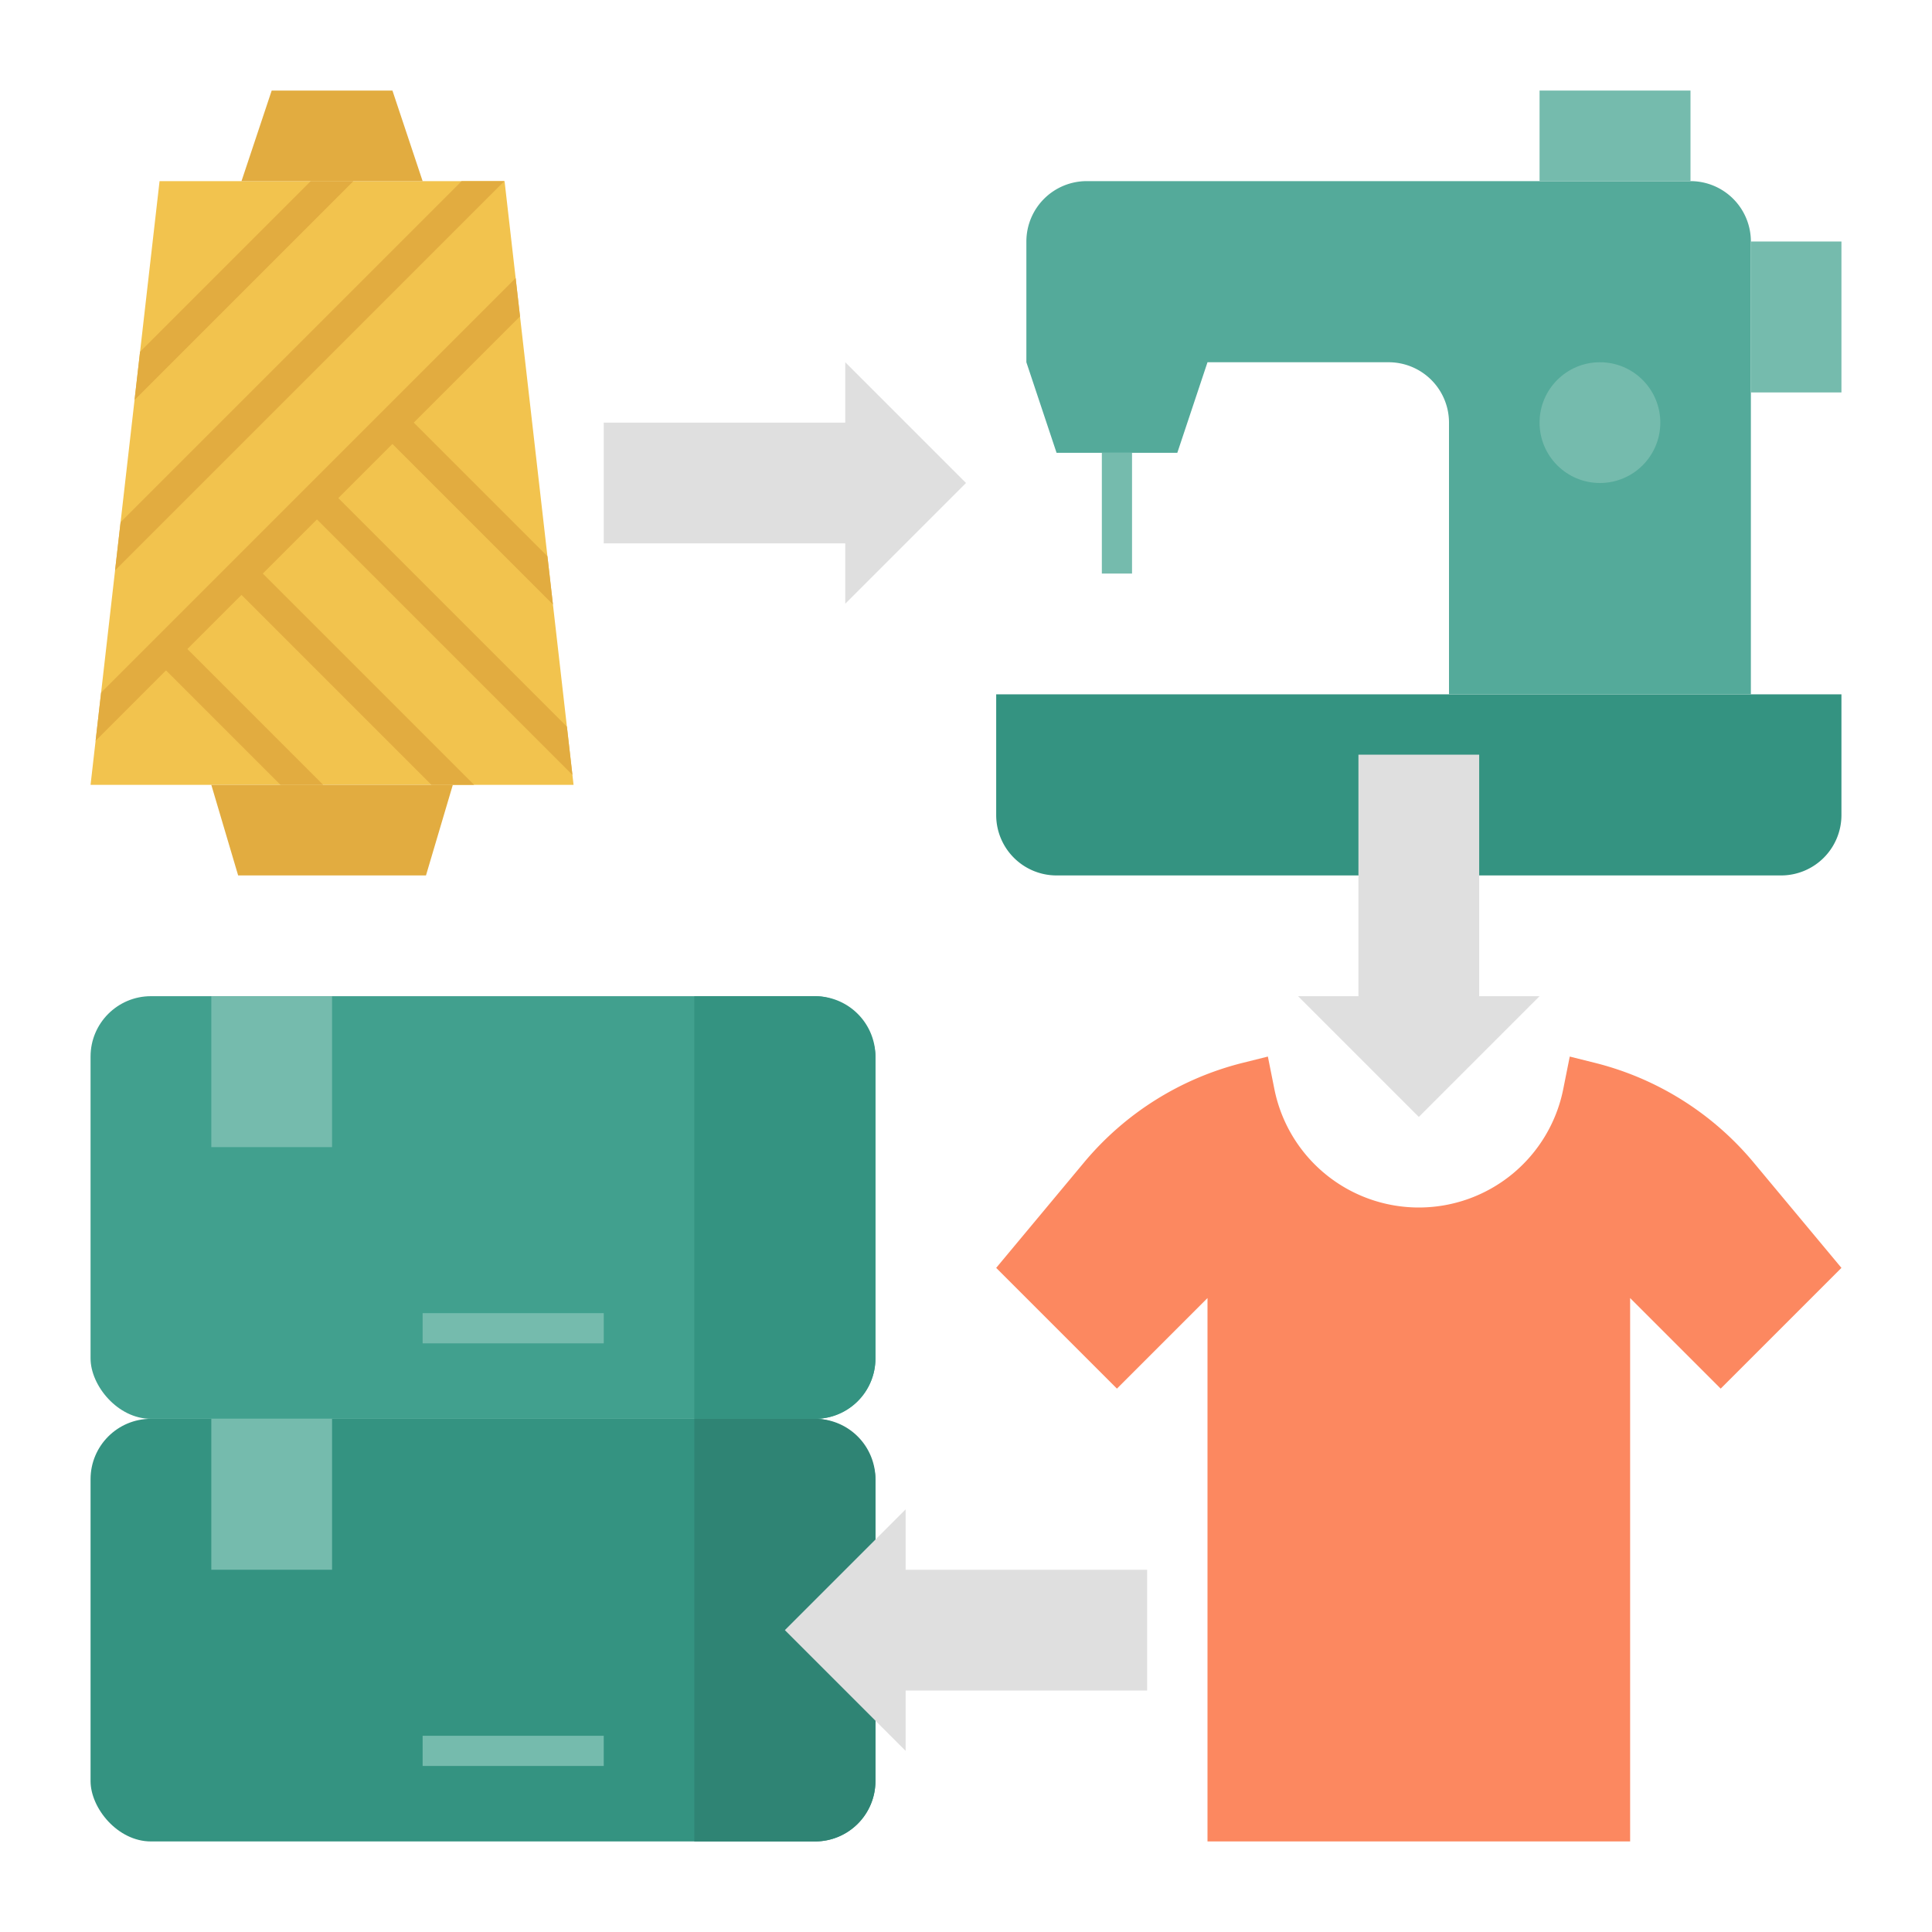
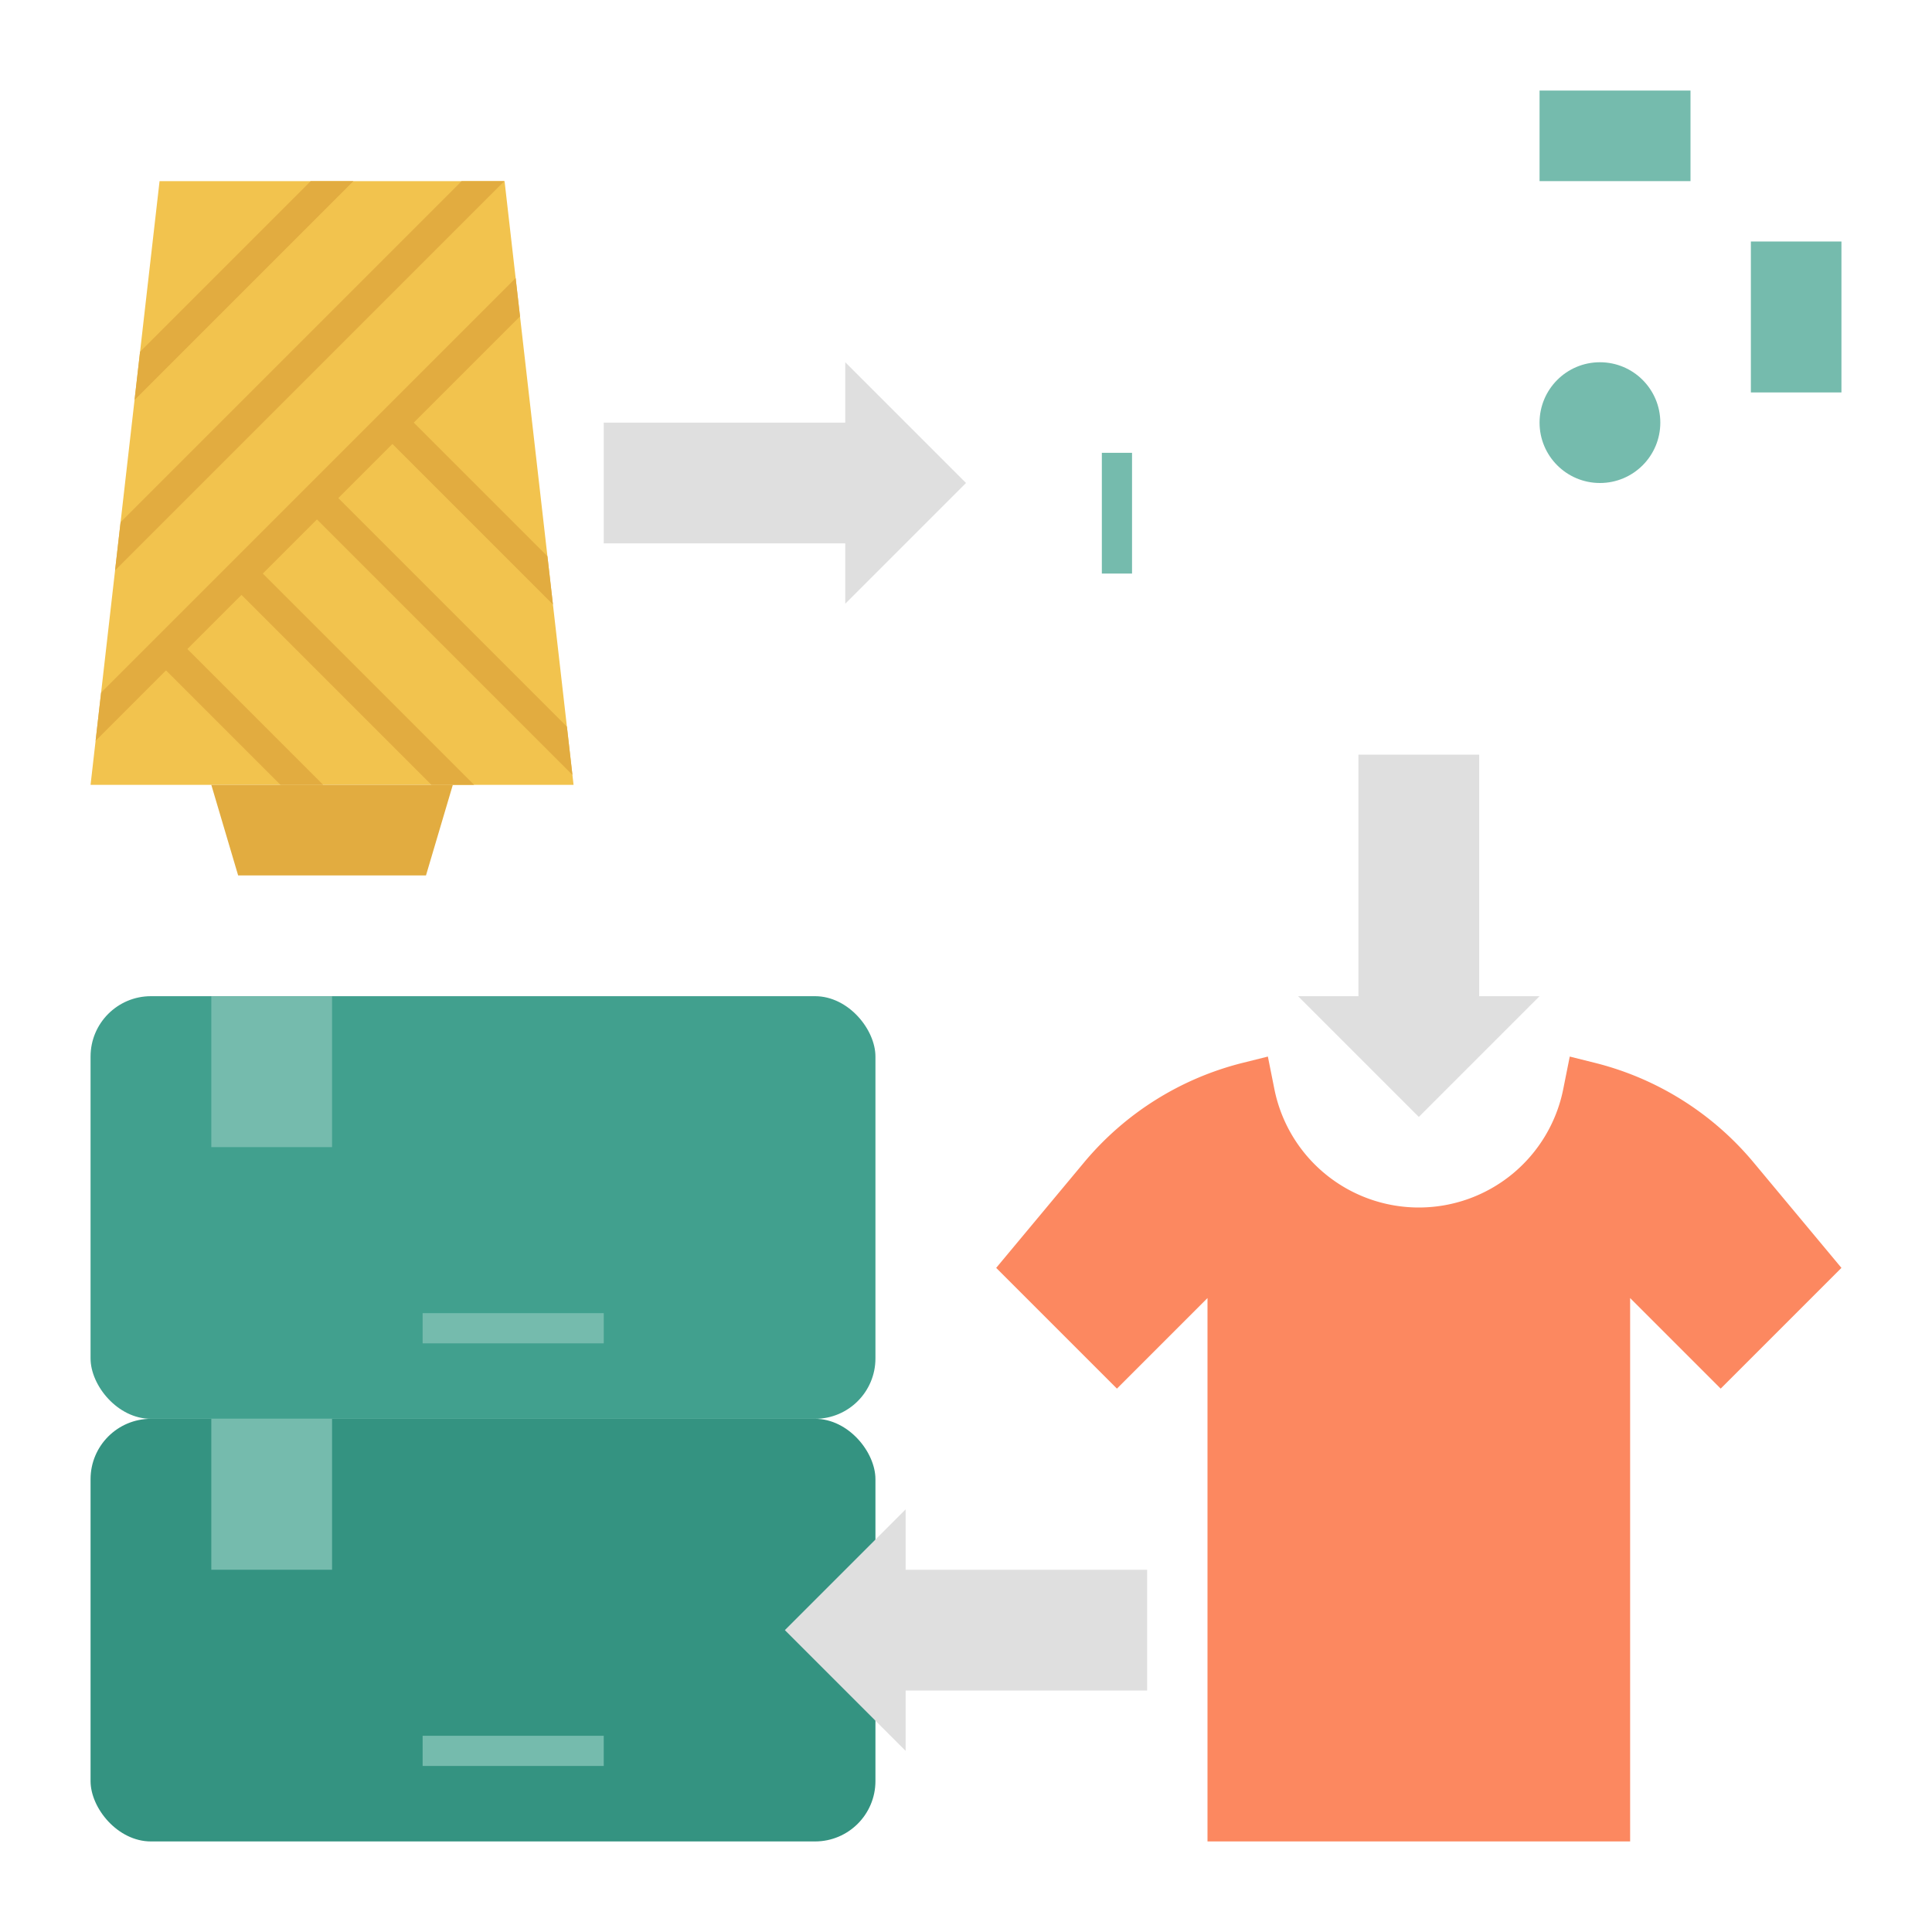
<svg xmlns="http://www.w3.org/2000/svg" height="512" viewBox="0 0 512 512" width="512">
  <g id="FLAT">
    <rect fill="#349381" height="112" rx="16" width="208" x="24" y="376" />
-     <path d="m184 488v-112h32a16 16 0 0 1 16 16v80a16 16 0 0 1 -16 16z" fill="#2f8474" />
    <rect fill="#41a08e" height="112" rx="16" width="208" x="24" y="264" />
    <path d="m56 264h32v40h-32z" fill="#75bbad" />
-     <path d="m184 376v-112h32a16 16 0 0 1 16 16v80a16 16 0 0 1 -16 16z" fill="#349381" />
    <path d="m133.714 48h-91.428l-18.286 160h128z" fill="#f2c34e" />
    <path d="m464.719 308.062a80.003 80.003 0 0 0 -42.054-26.396l-6.665-1.666-1.724 8.622a39.034 39.034 0 0 1 -38.276 31.378 39.034 39.034 0 0 1 -38.276-31.378l-1.724-8.622-6.665 1.666a80.003 80.003 0 0 0 -42.054 26.396l-23.281 27.938 32 32 24-24v144h112v-144l24 24 32-32z" fill="#fc8860" />
    <path d="m151.698 205.354-1.46-12.772-60.582-60.582 14.344-14.344 42.536 42.537-1.459-12.773-35.421-35.42 28.155-28.155-1.16-10.152-109.857 109.856-1.459 12.773 18.665-18.666 30.344 30.344h11.312l-36-36 14.344-14.344 50.344 50.344h11.312l-56-56 14.344-14.344z" fill="#e2ac40" />
    <path d="m30.496 151.16 103.16-103.16h-11.312l-90.388 90.388z" fill="#e2ac40" />
    <path d="m35.657 105.999 57.999-57.999h-11.312l-45.227 45.227z" fill="#e2ac40" />
    <path d="m56 208 7.111 24h49.778l7.111-24z" fill="#e2ac40" />
-     <path d="m104 24h-32l-8 24h48z" fill="#e2ac40" />
-     <path d="m264 184v32a16 16 0 0 0 16 16h192a16 16 0 0 0 16-16v-32z" fill="#349381" />
-     <path d="m448 48h-160a16 16 0 0 0 -16 16v32l8 24h32l8-24h48a16 16 0 0 1 16 16v72h80v-120a16 16 0 0 0 -16-16z" fill="#54aa9a" />
    <g fill="#75bbad">
      <path d="m292 120h8v32h-8z" />
      <circle cx="424" cy="112" r="16" />
      <path d="m112 348h48v8h-48z" />
      <path d="m408 24h40v24h-40z" />
      <path d="m464 64h24v40h-24z" />
    </g>
    <path d="m256 128-32-32v16h-64v32h64v16z" fill="#dfdfdf" />
    <path d="m392 264v-64h-32v64h-16l32 32 32-32z" fill="#dfdfdf" />
    <path d="m240 416v-16l-32 32 32 32v-16h64v-32z" fill="#dfdfdf" />
    <path d="m56 376h32v40h-32z" fill="#75bbad" />
    <path d="m112 460h48v8h-48z" fill="#75bbad" />
  </g>
</svg>